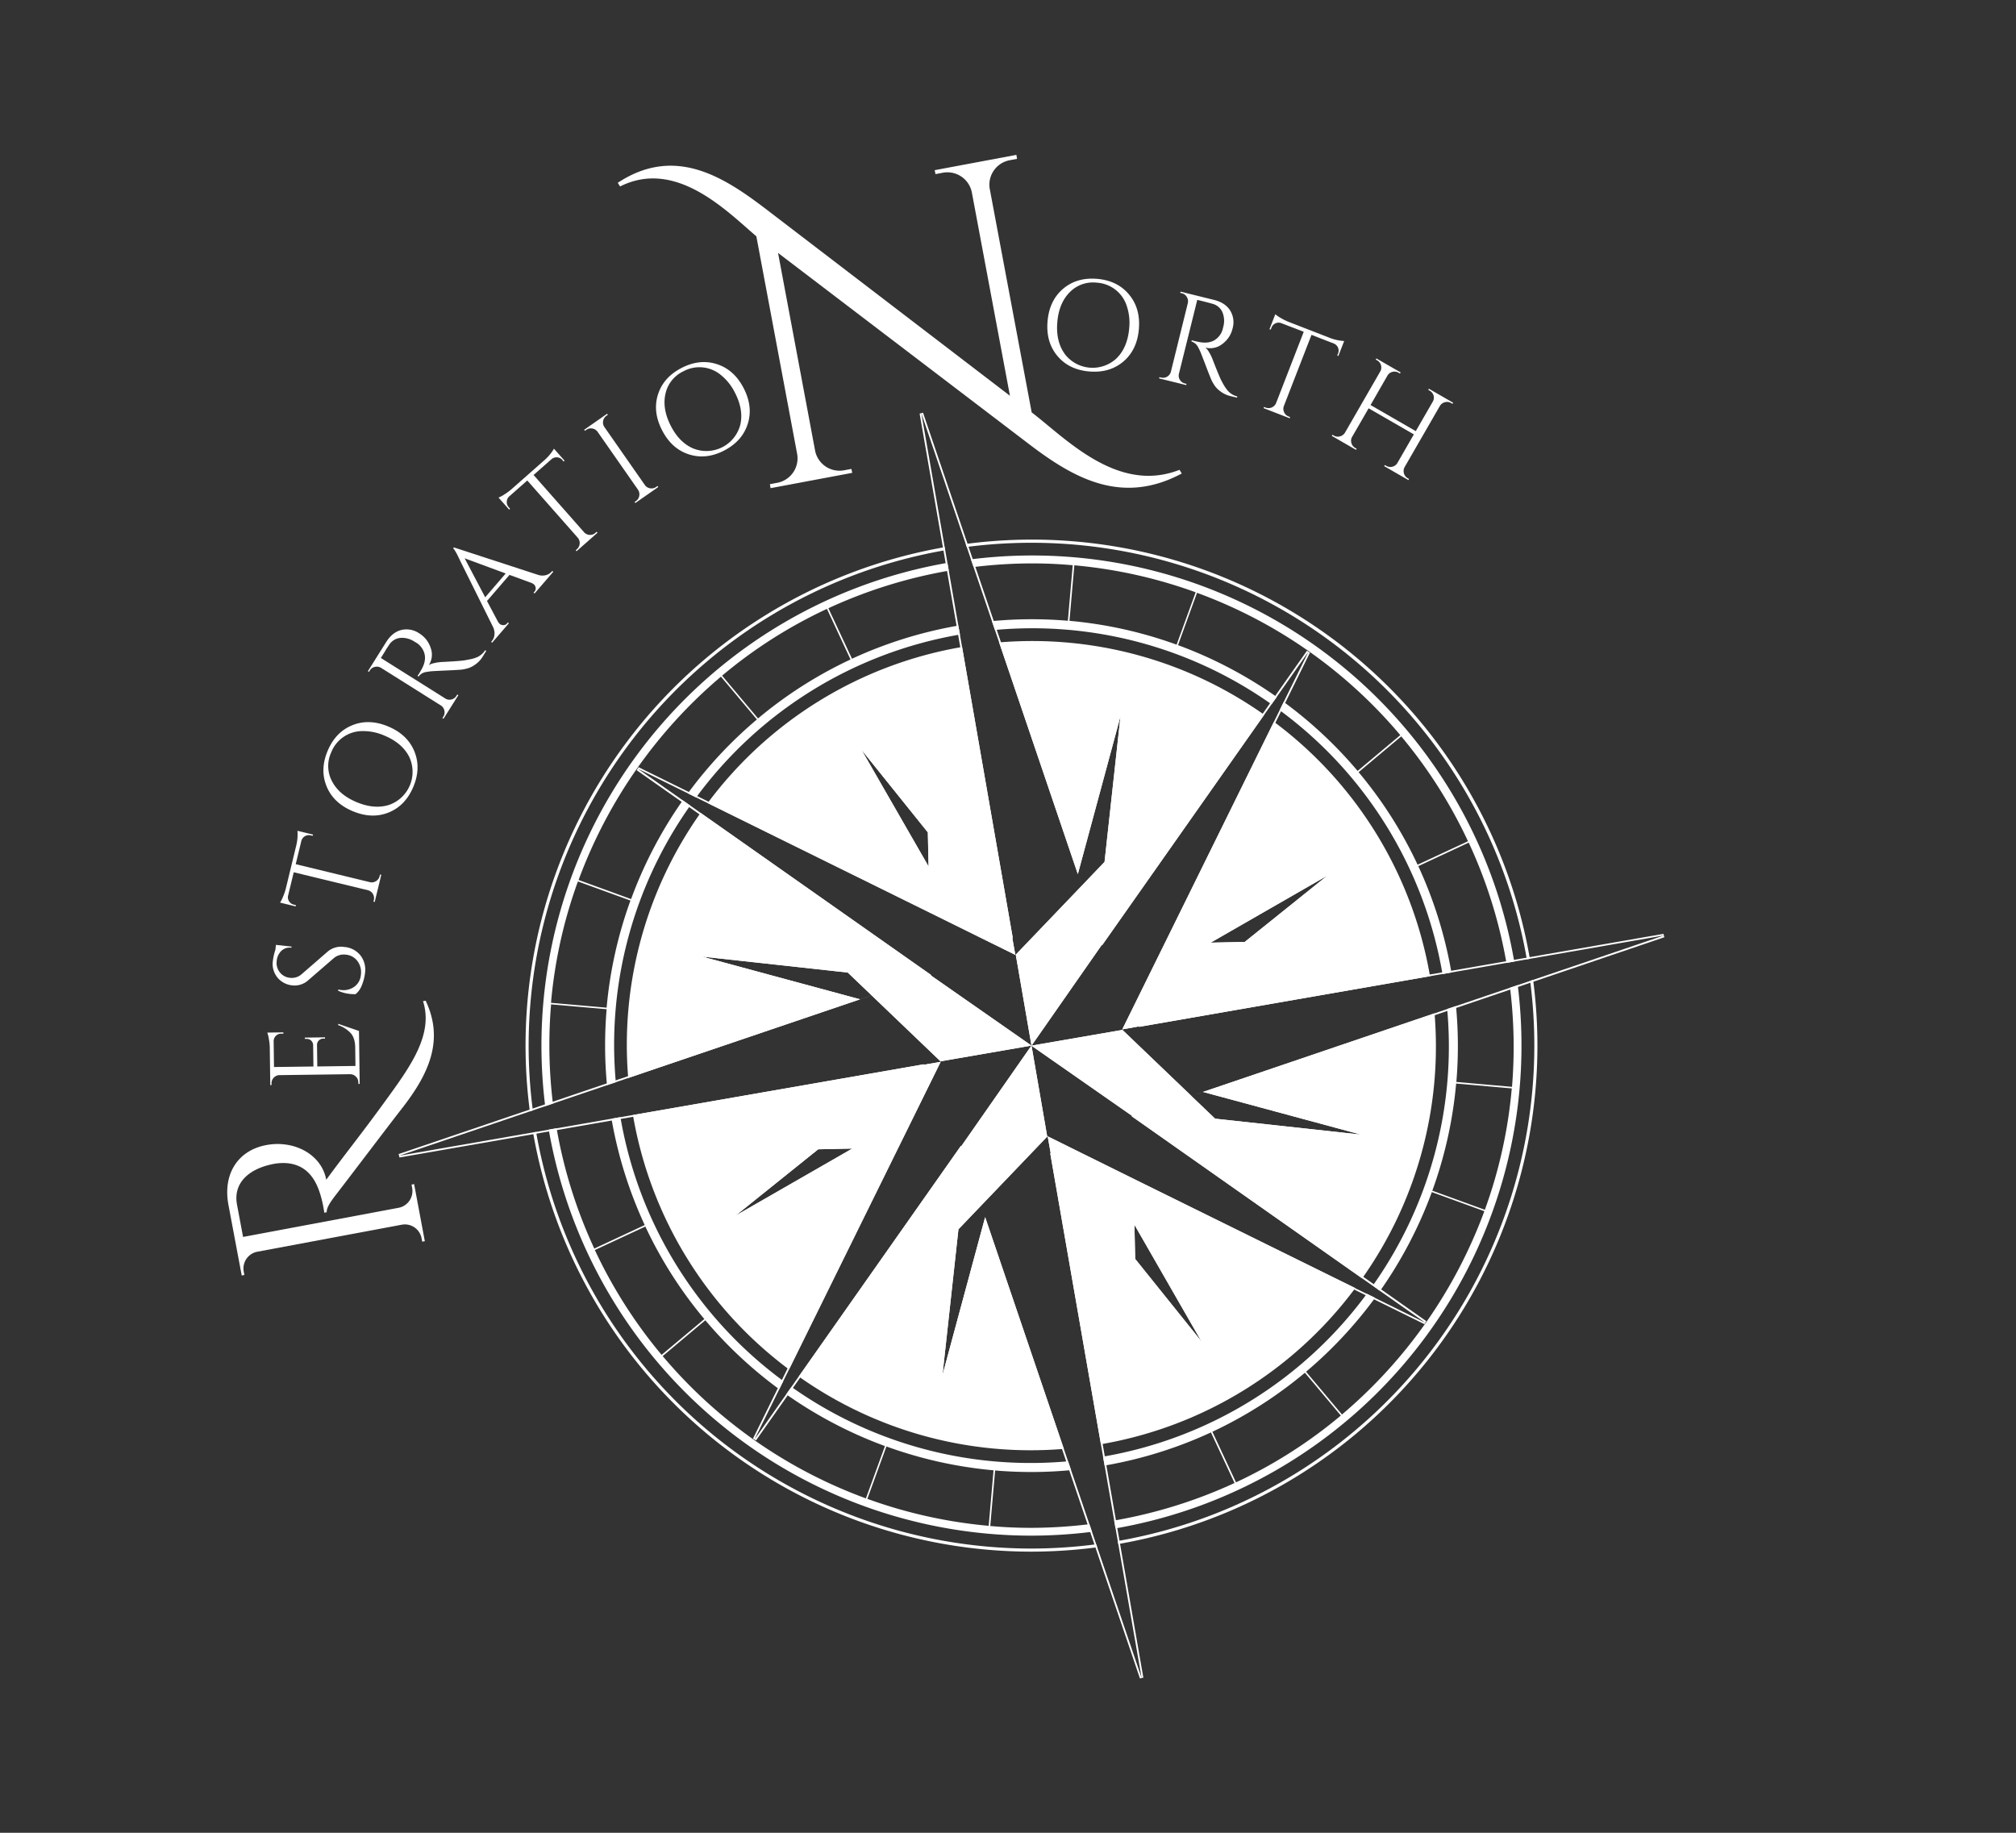
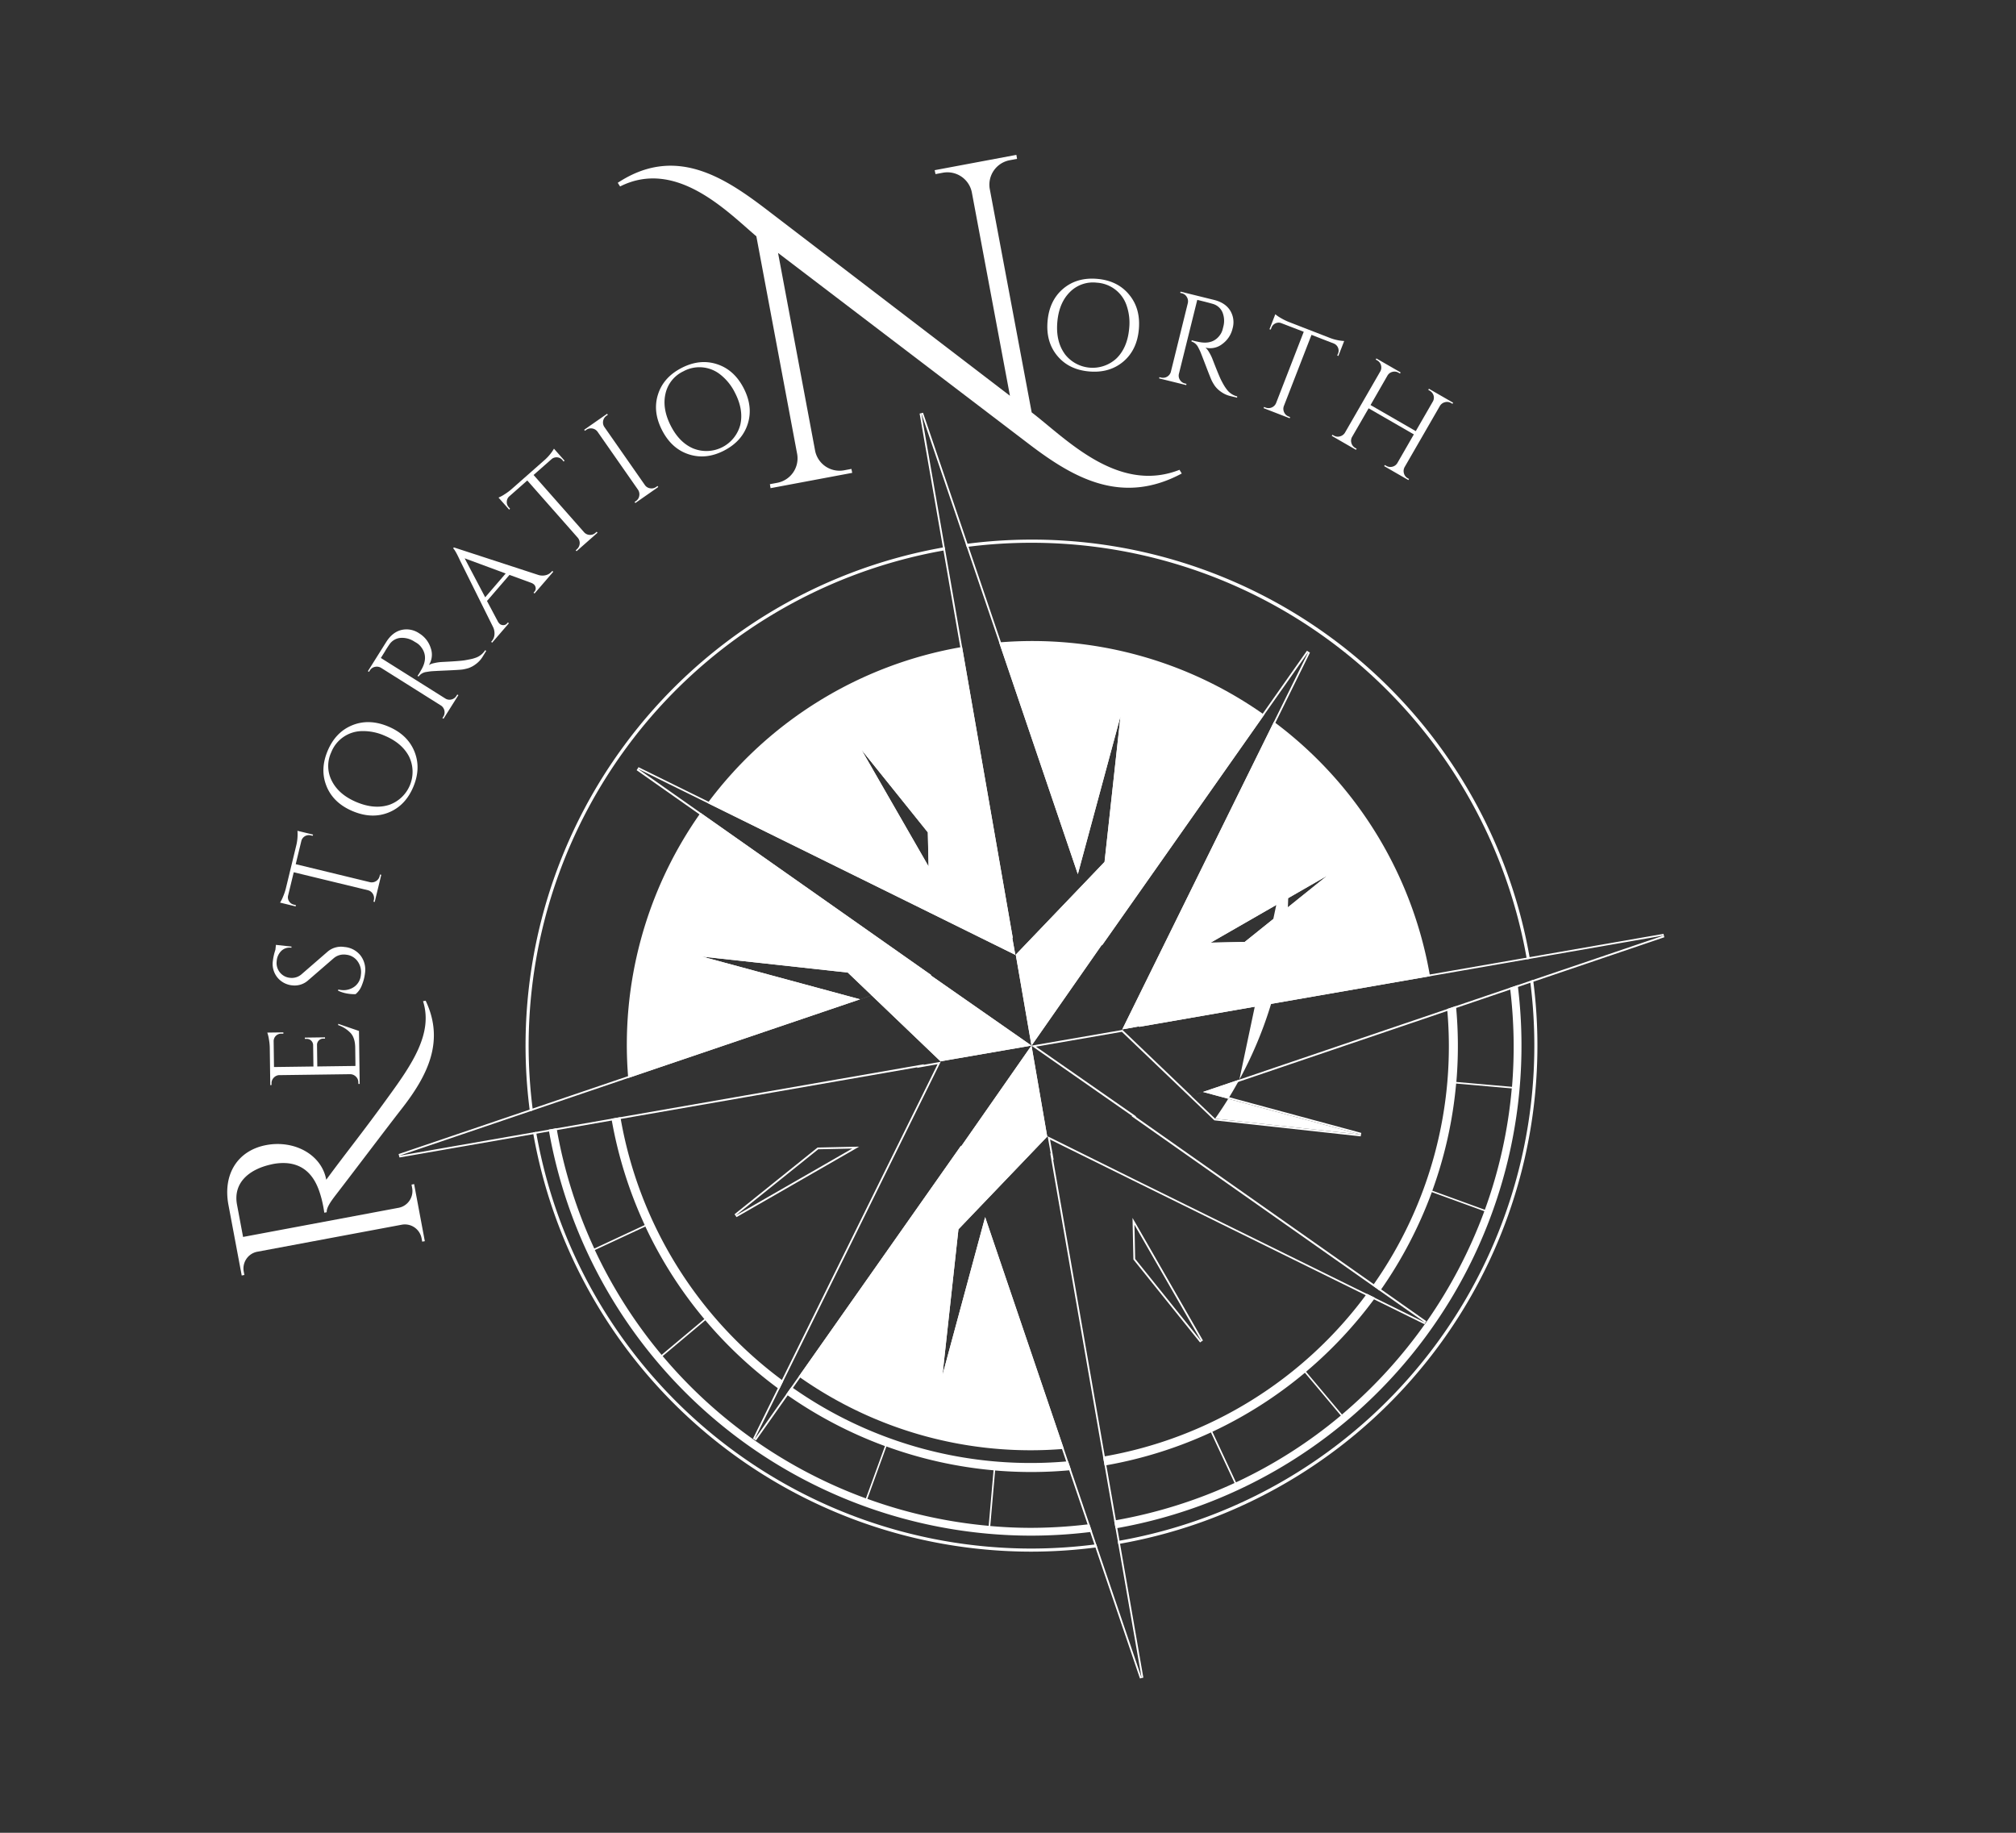
<svg xmlns="http://www.w3.org/2000/svg" id="Layer_1" data-name="Layer 1" viewBox="0 0 1100 1000">
  <rect x="0" y="0" width="1100" height="1000" fill="#333333" stroke="none" />
  <defs>
    <style>.cls-1{fill:#fff;}</style>
  </defs>
  <title>Artboard 1</title>
  <path class="cls-1" d="M124.65,657.43c-3.16-16.83,5.09-29.74,20.64-32.66,15.26-2.86,30.19,5.12,32.72,18.92,10.74-14.66,19.75-25.66,33.7-45,12.79-17.6,24.78-34.76,19.11-52.42l1.43-.27C242.7,568,233.51,586.68,219,605.2c-6.53,8.32-26.73,35.07-35.45,46.36-3.26,4.22-5.41,7.36-5.29,9.86l-1.32.25a68.19,68.19,0,0,0-1.48-7.56c-1.63-6-5.21-18.36-19-19.47a28.56,28.56,0,0,0-8.72.75c-12,2.7-20.55,10.06-18.44,21.77l3.33,17.74,85-15.93a9.3,9.3,0,0,0,7.24-10.86l-.33-1.76,1.42-.29,5.84,31.16-1.43.24-.34-1.83a9.28,9.28,0,0,0-10.62-7.44L140.23,683A9.3,9.3,0,0,0,133,693.84l.34,1.8-1.45.3Z" />
  <path class="cls-1" d="M195.52,590.5a4.23,4.23,0,0,0-1.33-3.08,4.47,4.47,0,0,0-3.12-1.32l-39,.52a4.46,4.46,0,0,0-2.8,1.5,4.28,4.28,0,0,0-1.11,3V592l-.69.08-.27-20.4a29.18,29.18,0,0,0-.48-4.7,19,19,0,0,0-.88-3.58l8.78-.12v.7l-1.25,0a4.11,4.11,0,0,0-4.06,4l.19,14.21,21.52-.29-.16-11.77a3.48,3.48,0,0,0-1.08-2.35,3.32,3.32,0,0,0-2.45-.94l-1,0v-.7l11-.15v.7h-1a3.29,3.29,0,0,0-2.36,1,3.36,3.36,0,0,0-1,2.35l.16,11.84,20.82-.28-.13-10q-.07-5.15-2.4-7.84a17,17,0,0,0-6.89-4.44v-.7l11.34,3.89.39,28.9h-.7Z" />
  <path class="cls-1" d="M194,542.43a21.86,21.86,0,0,1-3.76-.21,18.76,18.76,0,0,1-5.77-1.69l.07-.62c.5.1,1,.18,1.51.24a10.07,10.07,0,0,0,7.31-1.79,8.79,8.79,0,0,0,3.55-6.47,10.12,10.12,0,0,0-1.84-7.46,8.73,8.73,0,0,0-6.3-3.54,8.46,8.46,0,0,0-6.77,2l-13.79,11.93a11.06,11.06,0,0,1-8.79,2.81,11.92,11.92,0,0,1-8-4.22,11.71,11.71,0,0,1-2.51-9.29,29.9,29.9,0,0,1,1.35-5.88l.3-2.7,8.51.94-.07.62a6.54,6.54,0,0,0-5.44,1.67,8.6,8.6,0,0,0-2.58,5.57,8.17,8.17,0,0,0,1.7,6.18,8,8,0,0,0,5.62,3,8.06,8.06,0,0,0,6.4-2.09l14.11-12.24a11.34,11.34,0,0,1,9.11-2.5,12.46,12.46,0,0,1,8.71,4.54,12.73,12.73,0,0,1,2.52,9.81,24.72,24.72,0,0,1-1.65,6.37,11.39,11.39,0,0,1-3.46,5" />
  <path class="cls-1" d="M169.47,455.78a4.23,4.23,0,0,0-5,2.87l-3.12,12.86,40.55,9.83a4.35,4.35,0,0,0,3.3-.6,4.29,4.29,0,0,0,1.95-2.72l.21-.88.68.17-3.59,14.82-.68-.16.21-.88a4.47,4.47,0,0,0-3.08-5.33l-40.62-9.84-3.12,12.86a4,4,0,0,0,.59,3,4.08,4.08,0,0,0,2.54,1.8l1.15.28-.1.69-8.53-2.07a19.1,19.1,0,0,0,1.66-3.32,29.83,29.83,0,0,0,1.52-4.5l5.54-22.88a25.8,25.8,0,0,0,.83-5.64,23.56,23.56,0,0,0-.06-2.84l8.53,2.07-.23.66Z" />
  <path class="cls-1" d="M178.23,429.09q-3.78-9.1.53-19.38t13.45-14q9.15-3.72,19.62.67t14.24,13.51q3.77,9.13-.54,19.41t-13.44,14q-9.13,3.69-19.61-.7t-14.25-13.48m34,10.07a19.11,19.11,0,0,0,11-26.34q-3.83-7.45-13.46-11.49a28.87,28.87,0,0,0-12.18-2.46,18.28,18.28,0,0,0-16.89,11.66,17.71,17.71,0,0,0,.41,15.61q3.83,7.46,13.46,11.49t17.63,1.53" />
  <path class="cls-1" d="M210.18,355.21,207.81,359l35.14,22.1a4.22,4.22,0,0,0,3.31.56,4.3,4.3,0,0,0,2.78-2l.45-.71.63.31L242,392.16l-.59-.37.48-.77a4.3,4.3,0,0,0,.59-3.29,4.36,4.36,0,0,0-1.87-2.78l-32.72-20.58a4.49,4.49,0,0,0-3.35-.5,4.23,4.23,0,0,0-2.74,1.94l-.48.77-.59-.37,10-15.92q3.38-5.36,8.28-6.56a12.17,12.17,0,0,1,9.65,1.79,14.5,14.5,0,0,1,6.36,8.07,10.61,10.61,0,0,1-1,9.27,9.52,9.52,0,0,1,2.94-1.07,24.88,24.88,0,0,1,3.86-.58q10.44-.51,13.09-1t3.67-.73a20.54,20.54,0,0,0,2.1-.65,9.46,9.46,0,0,0,1.91-.94,9.79,9.79,0,0,0,3.13-3.14l.59.37-2,3.24a14.28,14.28,0,0,1-3.88,4.14,14,14,0,0,1-3.95,2.08,25.15,25.15,0,0,1-3.07.7q-1.41.22-8.86.55t-8.56.46q-1.11.13-2.22.33a6.29,6.29,0,0,0-4.38,2.51l-.59-.37a12.17,12.17,0,0,0,.84-1.2c.32-.51.7-1.15,1.13-1.92q4.42-7.42-.35-13.05a9.06,9.06,0,0,0-2-1.75L226,350a12.23,12.23,0,0,0-7.66-1.94,8.14,8.14,0,0,0-5.9,3.61q-.95,1.38-2.28,3.5" />
  <path class="cls-1" d="M301,311.92l.36-.42.53.46-10.23,11.87-.53-.45.41-.47a2.61,2.61,0,0,0,.72-2.28,3,3,0,0,0-.87-1.71,5.29,5.29,0,0,0-1.45-.88L278,313.67l-12.28,14.24,6,11.31a5.16,5.16,0,0,0,1.06,1.28,2.93,2.93,0,0,0,1.8.58,2.61,2.61,0,0,0,2.14-1l.41-.48.53.46-9.14,10.6-.53-.45.41-.48a6.09,6.09,0,0,0,1.38-3.31,8,8,0,0,0-.7-4.2L251,305.8q-2.59-5.64-3.75-6.64l.41-.48,46,15a7.52,7.52,0,0,0,4.21.13,6.17,6.17,0,0,0,3.12-1.91m-36.25,14,11.19-13-22.39-8.27Z" />
  <path class="cls-1" d="M306.81,250.92a4.23,4.23,0,0,0-5.74-.51l-9.93,8.75,27.6,31.29a4.34,4.34,0,0,0,3,1.4,4.28,4.28,0,0,0,3.15-1.11l.68-.6.46.52-11.44,10.09-.46-.52.68-.6a4.47,4.47,0,0,0,.53-6.13l-27.64-31.34-9.92,8.75a4,4,0,0,0-1.26,2.83,4.06,4.06,0,0,0,1,2.93l.78.89-.48.51-5.81-6.58a19.2,19.2,0,0,0,3.27-1.77,29.51,29.51,0,0,0,3.83-2.82l17.66-15.57a25.89,25.89,0,0,0,3.91-4.15,23.89,23.89,0,0,0,1.58-2.37l5.81,6.58-.57.41Z" />
  <path class="cls-1" d="M347,273.38a4.24,4.24,0,0,0,1.8-2.83,4.49,4.49,0,0,0-.66-3.32l-22.12-31.7a4.38,4.38,0,0,0-2.87-1.74,4.29,4.29,0,0,0-3.26.75l-.74.52-.4-.57,12.51-8.73.4.57-.74.52a4.29,4.29,0,0,0-1.82,2.8,4.36,4.36,0,0,0,.64,3.29l22.12,31.7a4.18,4.18,0,0,0,2.86,1.78,4.34,4.34,0,0,0,3.31-.74l.74-.52.4.57-12.51,8.73-.4-.57Z" />
  <path class="cls-1" d="M359,215.3q2.94-9.4,12.84-14.52t19.3-2.1q9.4,3,14.62,13.1t2.24,19.5q-3,9.42-12.87,14.54t-19.27,2.08q-9.37-3-14.59-13.12T359,215.3m19.58,29.51a19.11,19.11,0,0,0,25.37-13.12q1.85-8.17-2.95-17.45a28.85,28.85,0,0,0-7.76-9.71,18.29,18.29,0,0,0-20.43-1.9,17.71,17.71,0,0,0-9.71,12.23Q361.25,223,366,232.32t12.54,12.49" />
  <path class="cls-1" d="M644.81,258.35c-32.74,17.55-59.06,2.33-82.54-15.43L424.53,138,444.8,246.16a13.59,13.59,0,0,0,15.77,10.44l4-.75L465,258l-44.55,8.35-.37-2.17,4-.75a13.59,13.59,0,0,0,10.9-15.6L412.69,128.93c-15.54-13.14-43.67-42.68-74.35-27.19l-1.27-2c31.88-21,59-2.43,82.43,15.53L551.06,215.94,530.25,104.86a13.59,13.59,0,0,0-15.81-10.61l-4,.75L510,92.85l44.57-8.35.37,2.17-4,.75A13.59,13.59,0,0,0,540,102.84L562.92,225c18.69,14.29,47,44.59,80.66,31.34Z" />
  <path class="cls-1" d="M580,157.62q7.49-6.4,18.6-5.47T616,160.65q6.36,7.56,5.41,18.87T613,197.22q-7.52,6.39-18.63,5.46t-17.42-8.48q-6.33-7.56-5.37-18.87T580,157.62m.88,35.4a19.11,19.11,0,0,0,28.46,2.39q5.91-5.94,6.79-16.35a28.85,28.85,0,0,0-1.41-12.35,18.29,18.29,0,0,0-16.29-12.48,17.71,17.71,0,0,0-14.73,5.19q-5.91,5.94-6.79,16.35t4,17.25" />
  <path class="cls-1" d="M657.6,164.68l-4.33-1.07-10,40.3a4.23,4.23,0,0,0,.51,3.32,4.31,4.31,0,0,0,2.77,2l.81.2-.1.69-14.81-3.66.17-.68.88.22a4.29,4.29,0,0,0,3.31-.47,4.37,4.37,0,0,0,2.05-2.65l9.27-37.53a4.49,4.49,0,0,0-.58-3.34,4.23,4.23,0,0,0-2.7-2l-.88-.21.17-.68,18.26,4.51q6.15,1.52,8.82,5.8a12.15,12.15,0,0,1,1.33,9.73,14.5,14.5,0,0,1-5.67,8.57,10.61,10.61,0,0,1-9.13,1.94,9.47,9.47,0,0,1,1.94,2.45,24.9,24.9,0,0,1,1.76,3.48q3.76,9.75,5,12.11t1.85,3.26a20.26,20.26,0,0,0,1.28,1.79,9.49,9.49,0,0,0,1.49,1.52,9.79,9.79,0,0,0,4,2L675,217l-3.72-.92a14.19,14.19,0,0,1-5.15-2.38,14,14,0,0,1-3.22-3.09,25,25,0,0,1-1.63-2.7q-.65-1.27-3.31-8.24t-3.12-8q-.47-1-1-2a6.28,6.28,0,0,0-3.76-3.37l.17-.68a12.1,12.1,0,0,0,1.4.42c.59.14,1.31.3,2.18.47q8.43,1.87,12.29-4.43a9.12,9.12,0,0,0,1-2.43l.38-1.52a12.26,12.26,0,0,0-.56-7.89,8.14,8.14,0,0,0-5.28-4.46q-1.61-.47-4-1.07" />
  <path class="cls-1" d="M730.13,192.83a4.23,4.23,0,0,0-2.19-5.33L715.6,182.7,700.5,221.59a4.35,4.35,0,0,0,.16,3.35,4.28,4.28,0,0,0,2.43,2.29l.84.33-.25.65-14.22-5.52.25-.65.84.33a4.46,4.46,0,0,0,5.69-2.35l15.13-39L699,176.27a4,4,0,0,0-3.1.18,4.07,4.07,0,0,0-2.12,2.28l-.43,1.1-.68-.19,3.18-8.18a19.34,19.34,0,0,0,3.07,2.09,29.89,29.89,0,0,0,4.26,2.1l21.94,8.52a25.77,25.77,0,0,0,5.48,1.57,24.32,24.32,0,0,0,2.83.32l-3.18,8.18-.62-.32Z" />
  <path class="cls-1" d="M756.43,254.18a4.29,4.29,0,0,0,3.31.46,4.37,4.37,0,0,0,2.71-2l9-15.63-24.68-14.23-9,15.57a4.18,4.18,0,0,0-.4,3.35,4.33,4.33,0,0,0,2.07,2.68l.78.45-.35.6-13.21-7.62.35-.6.78.45a4.22,4.22,0,0,0,3.33.43,4.49,4.49,0,0,0,2.73-2l19.31-33.49a4.37,4.37,0,0,0,.35-3.33,4.28,4.28,0,0,0-2.06-2.64l-.79-.45.35-.6,13.22,7.62-.35.6-.79-.45a4.29,4.29,0,0,0-3.31-.46,4.35,4.35,0,0,0-2.71,2L747.82,221l24.68,14.23,9.29-16.11a4.22,4.22,0,0,0-.05-4.37,4.68,4.68,0,0,0-1.65-1.59l-.78-.45.35-.6,13.21,7.62-.35.61-.79-.45a4.22,4.22,0,0,0-3.33-.43,4.48,4.48,0,0,0-2.73,2L766.4,254.87a4.47,4.47,0,0,0-.37,3.36,4.23,4.23,0,0,0,2,2.66l.79.45-.35.6-13.22-7.62.35-.6Z" />
-   <polygon class="cls-1" points="695.79 381.43 695.4 381.15 695.88 380.45 696.28 380.74 695.79 381.43" />
  <polygon class="cls-1" points="752.57 703.98 751.88 703.49 752.17 703.1 752.86 703.58 752.57 703.98" />
  <path class="cls-1" d="M290.73,605.83A274.36,274.36,0,0,1,515.17,300.31l.57-.09-.29-1.66-.57.09A276,276,0,0,0,289.11,606.38Z" />
  <path class="cls-1" d="M527.49,298.43A274.37,274.37,0,0,1,833,522.86c0,.19.06.38.09.57l1.66-.29c0-.19-.06-.38-.09-.58A275.7,275.7,0,0,0,526.93,296.8Z" />
  <path class="cls-1" d="M834.9,535.18A274.36,274.36,0,0,1,610.45,840.7l-.56.09.29,1.66.57-.09A276,276,0,0,0,836.52,534.63Z" />
  <path class="cls-1" d="M598.14,842.59a276.09,276.09,0,0,1-35.66,2.33h0A274.44,274.44,0,0,1,292.61,618.15c0-.19-.06-.38-.09-.57l-1.66.29c0,.19.06.38.09.58A276.13,276.13,0,0,0,562.47,846.61h0a277.77,277.77,0,0,0,36.21-2.39Z" />
  <path class="cls-1" d="M503,495.82l4.23,2.09L554,521l-1.69-9.45.33.41L524.94,353l-.46.08a219.17,219.17,0,0,0-138.36,85.09Zm3.28-41.66.4,18.59L470.07,409.1Z" />
-   <path class="cls-1" d="M622.66,645.19l-4.23-2.09L571.65,620l1.69,9.47-.33-.41L600.69,788l.45-.07A219.15,219.15,0,0,0,739.5,702.8Zm-3.28,41.67-.4-18.6,36.56,63.64Z" />
-   <path class="cls-1" d="M488.12,630.36l2.09-4.23,23.06-46.78L503.81,581l.41-.33L345.36,608.38c0,.15,0,.3.07.45A219.12,219.12,0,0,0,430.52,747.2Zm-41.66-3.28,18.59-.4L401.4,663.24Z" />
  <path class="cls-1" d="M637.5,510.65l-2.09,4.23-23.06,46.77,9.46-1.69-.41.33,158.86-27.66c0-.15,0-.31-.08-.46A219.13,219.13,0,0,0,695.1,393.82Zm41.66,3.28-18.6.4,63.65-36.57Z" />
-   <path class="cls-1" d="M676.24,589.05l-19.16,6.5-.69.23,86.13,23.27L663,610.37l-13-12.43-37.67-36.07-.1-.09-.09.19-49.39,8.54,55,38.37-.17.06-.16.06.17.12,125.66,88.39.27-.38a219.07,219.07,0,0,0,39.22-144.26Z" />
+   <path class="cls-1" d="M676.24,589.05l-19.16,6.5-.69.23,86.13,23.27L663,610.37a219.07,219.07,0,0,0,39.22-144.26Z" />
  <path class="cls-1" d="M507.93,532.08l.17-.06-.17-.12L382.26,443.52l-.27.37a219.06,219.06,0,0,0-39.22,144.27L449.37,552l19.16-6.5.72-.24L383.1,521.94l79.47,8.7,13,12.43,37.67,36.06.1.1.09-.19,49.39-8.54-55-38.36Z" />
  <path class="cls-1" d="M601.24,515.63l.05.16.12-.17L689.8,390l-.38-.27a219,219,0,0,0-144.26-39.22l36.2,106.61,6.5,19.14.24.71,23.28-86.13-8.7,79.46-12.43,13-36.07,37.67-.1.11.19.09,8.54,49.39,38.37-55Z" />
  <path class="cls-1" d="M524.39,625.38l-.06-.16-.12.17L435.83,751.05l.38.27a219,219,0,0,0,144.26,39.22l-36.2-106.6-6.51-19.17-.23-.69-23.27,86.13,8.7-79.48,12.43-13,36.07-37.67.09-.1-.18-.09-8.54-49.39-38.37,55Z" />
  <path class="cls-1" d="M502.73,225.51l78.63,231.57,6.5,19.14.24.71,2.14,6.32-36.07,37.67-.1.1L554,521l-1.69-9.45.33.41ZM713.9,355.68l-76.4,155-2.09,4.23-23.06,46.77-.06.12-.09.19-49.39,8.54,38.37-55,.06.17.05.16.12-.17L713.9,355.68M611.37,390.8l-8.7,79.46-12.43,13-2.14-6.32,23.27-86.13m-141.3,18.3,36.17,45.06.41,18.59L470.07,409.1M348,419.41l155,76.41,4.23,2.09L554,521l.1.05.19.1,8.55,49.39-55-38.37.16-.05.17-.06-.17-.12L348,419.41m376.23,58.36-45.05,36.17-18.6.4,63.65-36.57m183.6,32.66L676.24,589.05l-19.15,6.5-.69.23-6.33,2.15-37.67-36.07-.1-.09.06-.12,9.46-1.69-.41.33,286.41-49.87M383.1,521.94l79.47,8.7,13,12.44-6.31,2.14L383.1,521.94m92.45,21.14,37.67,36.06.1.1-.05.11L503.81,581l.41-.33L217.81,630.59,449.37,552l19.15-6.5.72-.24,6.31-2.14m87.25,27.43,55,38.37-.17.06-.16.06.17.12,159.95,112.5-155-76.41-4.23-2.09L571.65,620l-.12-.06-.18-.09-8.54-49.39m0,0-38.37,55-.05-.17-.06-.16-.12.17L411.71,785.34l76.41-155,2.09-4.23,23.06-46.78.05-.11.09-.19,49.4-8.54m93.58,25.29,86.13,23.27L663,610.37l-13-12.43,6.33-2.15M571.54,620l.12.06,1.69,9.47-.33-.41L622.9,915.5,544.27,683.94l-6.51-19.17-.23-.69-2.15-6.33,36.07-37.67.09-.1m-106.49,6.68L401.4,663.24l45.05-36.17,18.6-.4m70.33,31.08,2.15,6.33-23.27,86.13,8.7-79.48,12.43-13M619,668.26l36.56,63.64-36.16-45-.4-18.6M503.64,225.2l-1.86.47L551,508.41l-.35-.44.66,3.72,1.35,7.58L507.62,497,503.38,495l-155-76.41-1,1.65L506,531.72l-.34.11,1.57,1.09,53.12,37-46.86,8.1-36.12-34.58-1.14-1.09-13-12.44-.24-.23-.32,0L383.21,521l-.36,1.88L466,545.32l-16.89,5.73L217.5,629.68l.47,1.86,282.75-49.24-.44.35L504,582l7.58-1.36L489.35,625.7l-2.09,4.23-76.41,155,1.65,1L524,627.33l.11.34,1.09-1.57,37-53.13,8.1,46.85-35.68,37.27-12.43,13-.23.24,0,.32-8.7,79.48,1.88.35,22.45-83.09,5.73,16.87L622,915.81l1.85-.47L574.6,632.61l.35.43-.66-3.7-1.36-7.6L618,644l4.23,2.09,155,76.41,1-1.65L619.62,609.29l.34-.12-1.56-1.09-53.13-37,46.86-8.1,37.27,35.68,13,12.43.24.23.32,0,79.47,8.7.35-1.88-83.08-22.45L676.54,590l231.58-78.62-.47-1.85L624.92,558.72l.43-.35-3.71.66-7.59,1.35,22.22-45.07,2.09-4.23,76.4-155-1.65-1L601.59,513.69l-.12-.34-1.09,1.56-37,53.13-8.11-46.86,34.59-36.12,1.09-1.14,12.43-13,.23-.24,0-.32,8.7-79.46-1.88-.35L588,473.64l-5.73-16.87ZM470.82,408.5l-1.58,1.08,36.57,63.65,1.87,3.26-.08-3.76-.4-18.59v-.33l-.2-.26Zm252.91,68.44-63.65,36.57-3.26,1.87,3.76-.08,18.6-.4h.33l.25-.2,45.05-36.16ZM468.79,625.63l-3.76.08-18.6.4h-.33l-.25.2L400.8,662.5l1.08,1.58,63.65-36.57Zm149.15,38.89.08,3.76.4,18.6v.33l.2.25,36.16,45,1.58-1.08-36.56-63.64Z" />
-   <path class="cls-1" d="M826.13,524.07A266.87,266.87,0,0,0,529.78,305.19l1.43,4.21a264.77,264.77,0,0,1,31.92-2q11.13,0,22.18,1l-2.65,30.3a231.83,231.83,0,0,0-41.44.2l1.64,4.82A226,226,0,0,1,693.4,384l.39.28,2.85-4A233.44,233.44,0,0,0,642.76,352l10.38-28.55a262.91,262.91,0,0,1,110.91,77.65l-23.29,19.53A233.55,233.55,0,0,0,700.45,383l-2.22,4.51A226.12,226.12,0,0,1,787,531c0,.16.05.32.08.47l4.87-.85c0-.16,0-.32-.08-.48a232.86,232.86,0,0,0-18-57.55l27.52-12.83a263.05,263.05,0,0,1,20.48,65.09c0,.18.06.37.09.55l4.29-.75c0-.19-.06-.37-.09-.56M642,351.74a231.24,231.24,0,0,0-58.46-13l2.65-30.3a262.45,262.45,0,0,1,66.2,14.72ZM773.49,471.8a231.2,231.2,0,0,0-32.19-50.49l23.28-19.53A263.29,263.29,0,0,1,801,459Z" />
-   <path class="cls-1" d="M522.9,341.34l-.48.08a233,233,0,0,0-57.55,18L452,331.86a264.52,264.52,0,0,1,65.13-20.38l.56-.09-.75-4.28-.56.09a267.37,267.37,0,0,0-218.9,296.34l4.21-1.43a263.52,263.52,0,0,1-1-54.11L331,550.65a232,232,0,0,0,.19,41.44l4.82-1.64a226,226,0,0,1,40.32-150.53l.28-.38-4.06-2.86a233.46,233.46,0,0,0-28.21,53.88l-28.64-10.43A265.81,265.81,0,0,1,393.37,369.2L413,392.55a233.53,233.53,0,0,0-37.68,40.32l4.52,2.23a226,226,0,0,1,143.47-88.8l.48-.08ZM344,491.36a231.18,231.18,0,0,0-13,58.45l-30.35-2.65a259.68,259.68,0,0,1,14.68-66.22Zm50-122.71a259.61,259.61,0,0,1,57.21-36.44l12.87,27.61A231.17,231.17,0,0,0,413.61,392Z" />
  <path class="cls-1" d="M828.15,537.48l-4.22,1.43A263.71,263.71,0,0,1,825,593l-30.36-2.66a231.8,231.8,0,0,0-.2-41.44l-4.81,1.63a226,226,0,0,1-40.3,150.53l-.28.39,4,2.85a233.48,233.48,0,0,0,28.21-53.87l28.65,10.42a265.78,265.78,0,0,1-77.68,110.93l-19.6-23.34a233.59,233.59,0,0,0,37.68-40.33l-4.51-2.22a226.12,226.12,0,0,1-143.48,88.8l-.47.08.85,4.87.47-.08a232.91,232.91,0,0,0,57.56-18l12.88,27.6a264.48,264.48,0,0,1-65.14,20.38l-.55.09.75,4.28.56-.09a267.38,267.38,0,0,0,218.9-296.34M661.52,781.19A231.11,231.11,0,0,0,712,749l19.61,23.35A259.71,259.71,0,0,1,674.4,808.8Zm120-131.53a231.15,231.15,0,0,0,13-58.46l30.35,2.66a259.63,259.63,0,0,1-14.68,66.22Z" />
  <path class="cls-1" d="M594.42,831.62a264.31,264.31,0,0,1-31.9,2h0q-11.14,0-22.2-1l2.65-30.3a231.9,231.9,0,0,0,41.45-.19l-1.64-4.82A225.91,225.91,0,0,1,432.23,757l-.38-.28L429,760.77A233.46,233.46,0,0,0,482.86,789l-10.39,28.55a262.95,262.95,0,0,1-110.89-77.64l23.27-19.54A233.61,233.61,0,0,0,425.18,758l2.22-4.51A226.09,226.09,0,0,1,338.6,610c0-.16,0-.32-.08-.47l-4.87.85c0,.16.05.32.08.48a233,233,0,0,0,18.05,57.55l-27.51,12.83a263,263,0,0,1-20.48-65.11c0-.18-.06-.36-.09-.55l-4.29.75c0,.18.06.37.09.55a267.46,267.46,0,0,0,263,221h0a268.82,268.82,0,0,0,33.33-2.1ZM352.13,669.22a231.2,231.2,0,0,0,32.19,50.48L361,739.24a263.31,263.31,0,0,1-36.43-57.19Zm131.53,120a231.18,231.18,0,0,0,58.45,13l-2.65,30.3a262.45,262.45,0,0,1-66.2-14.72Z" />
</svg>